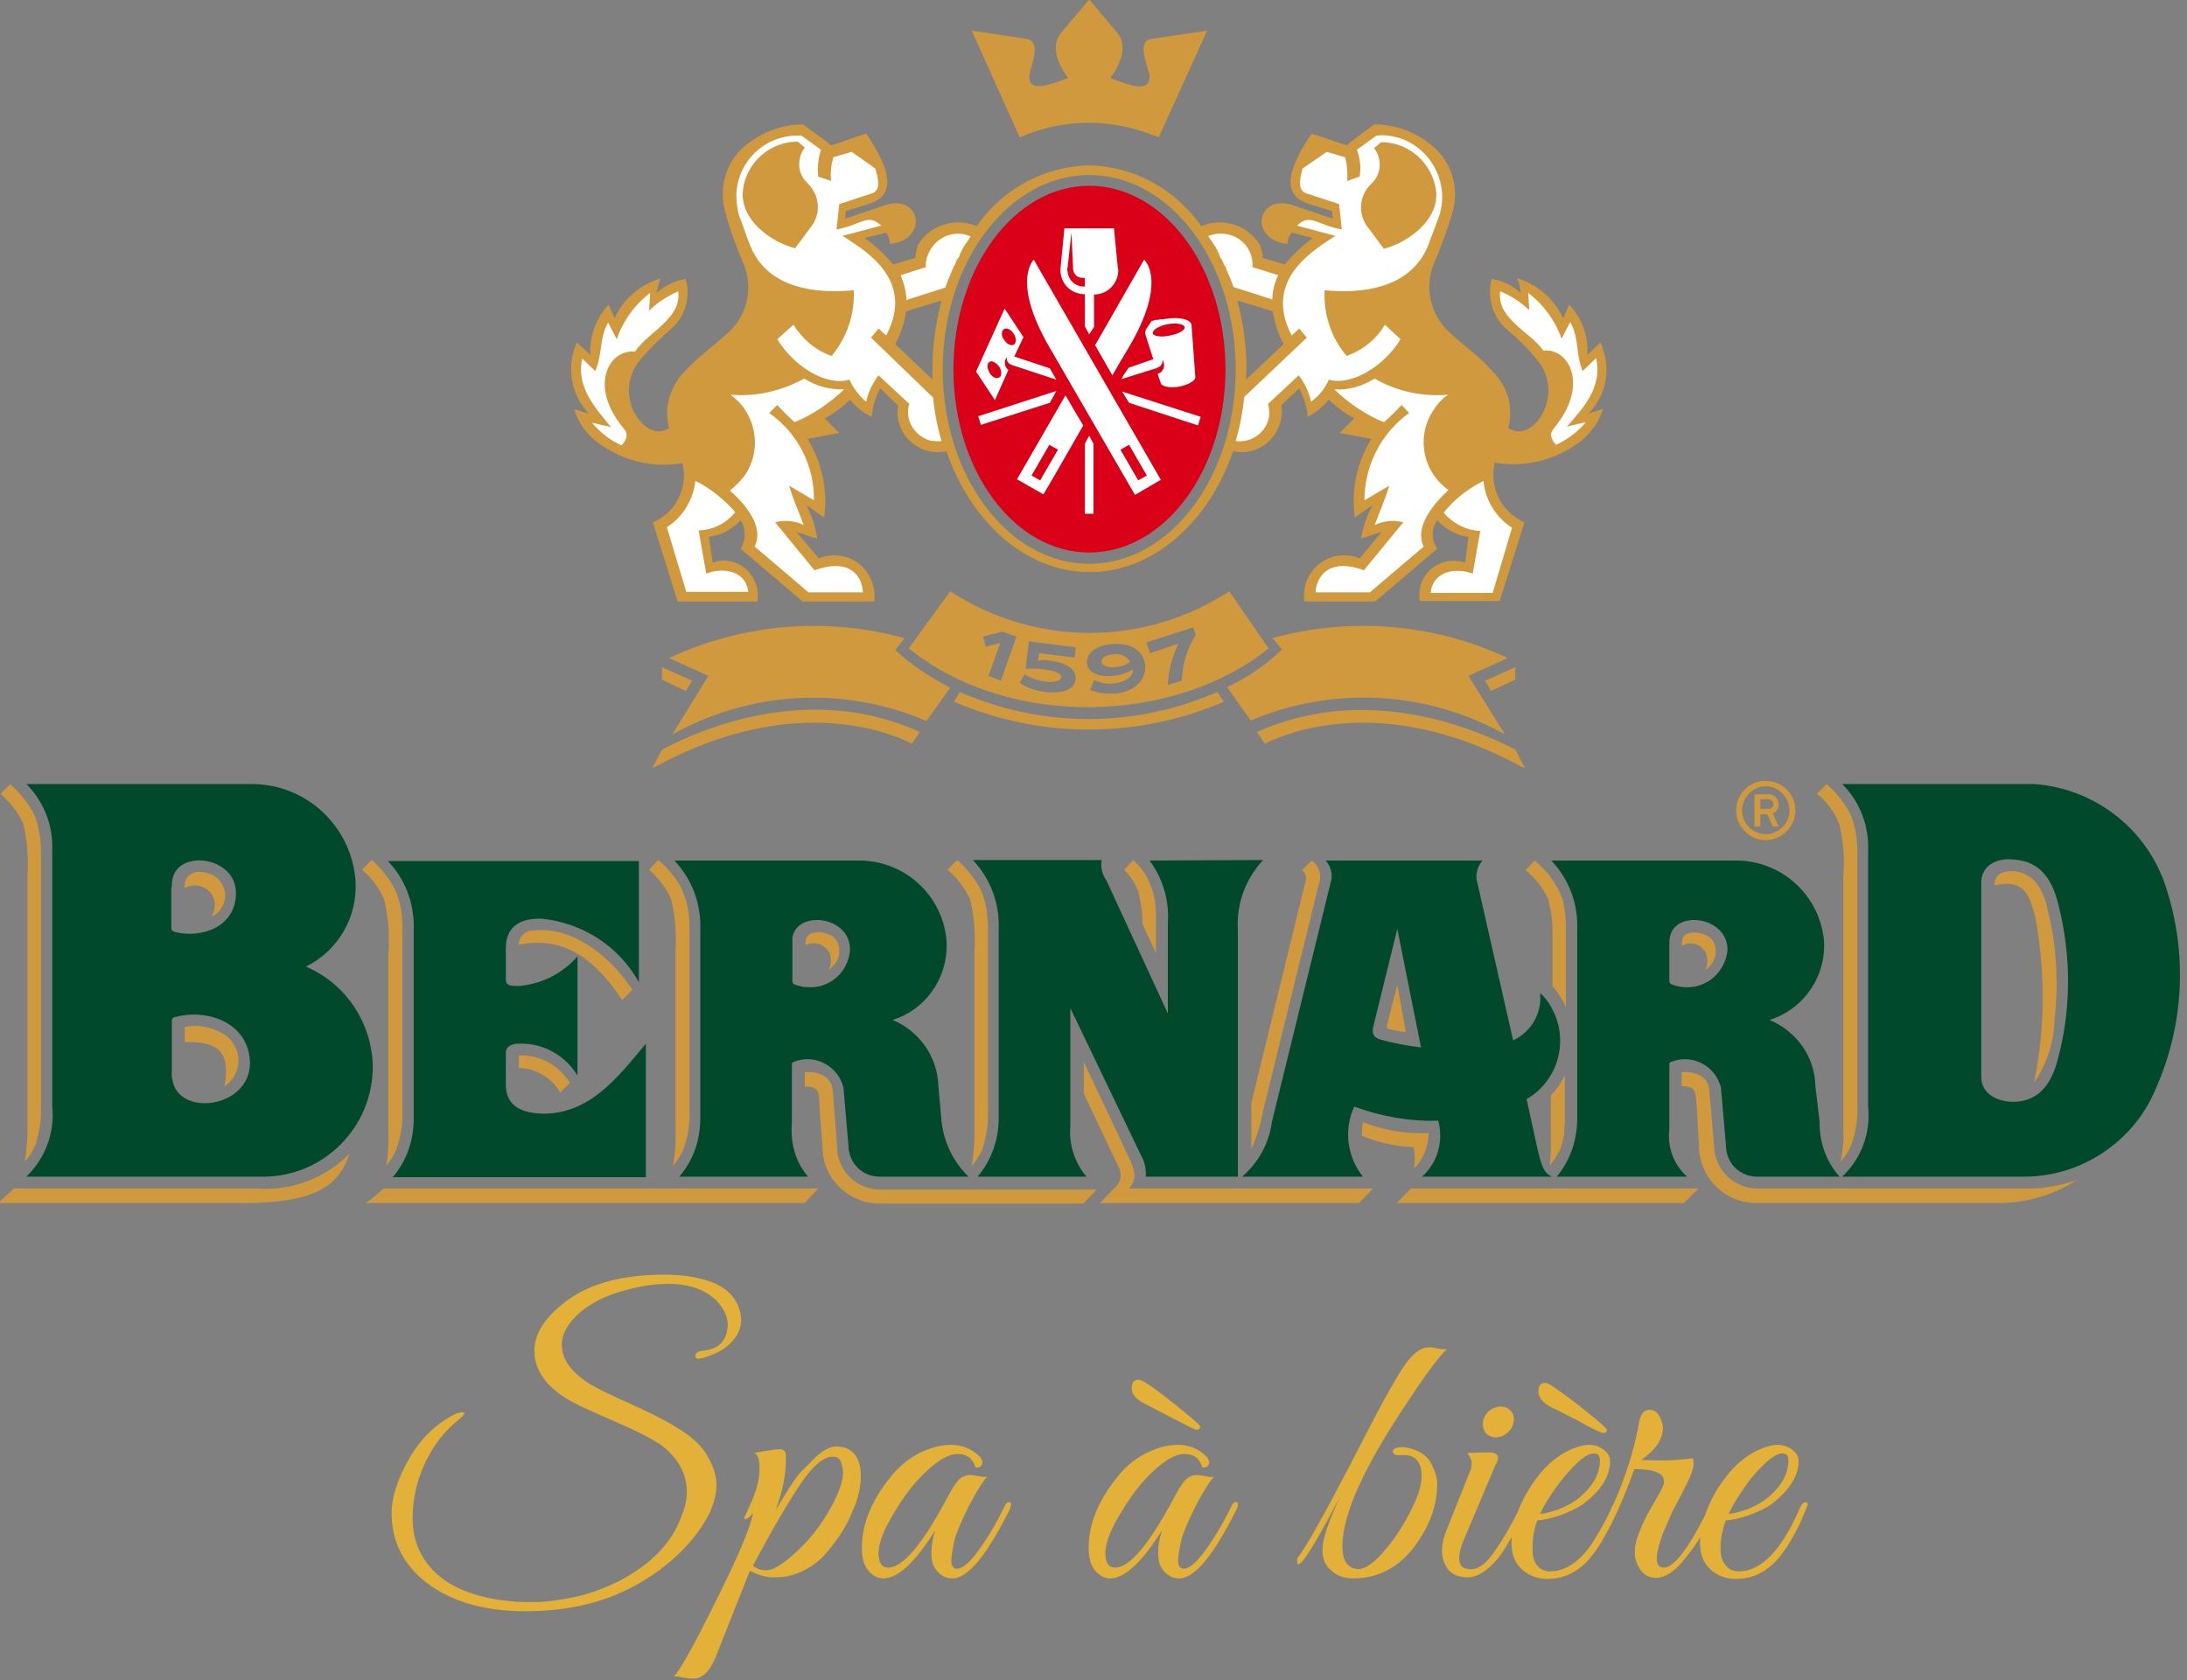
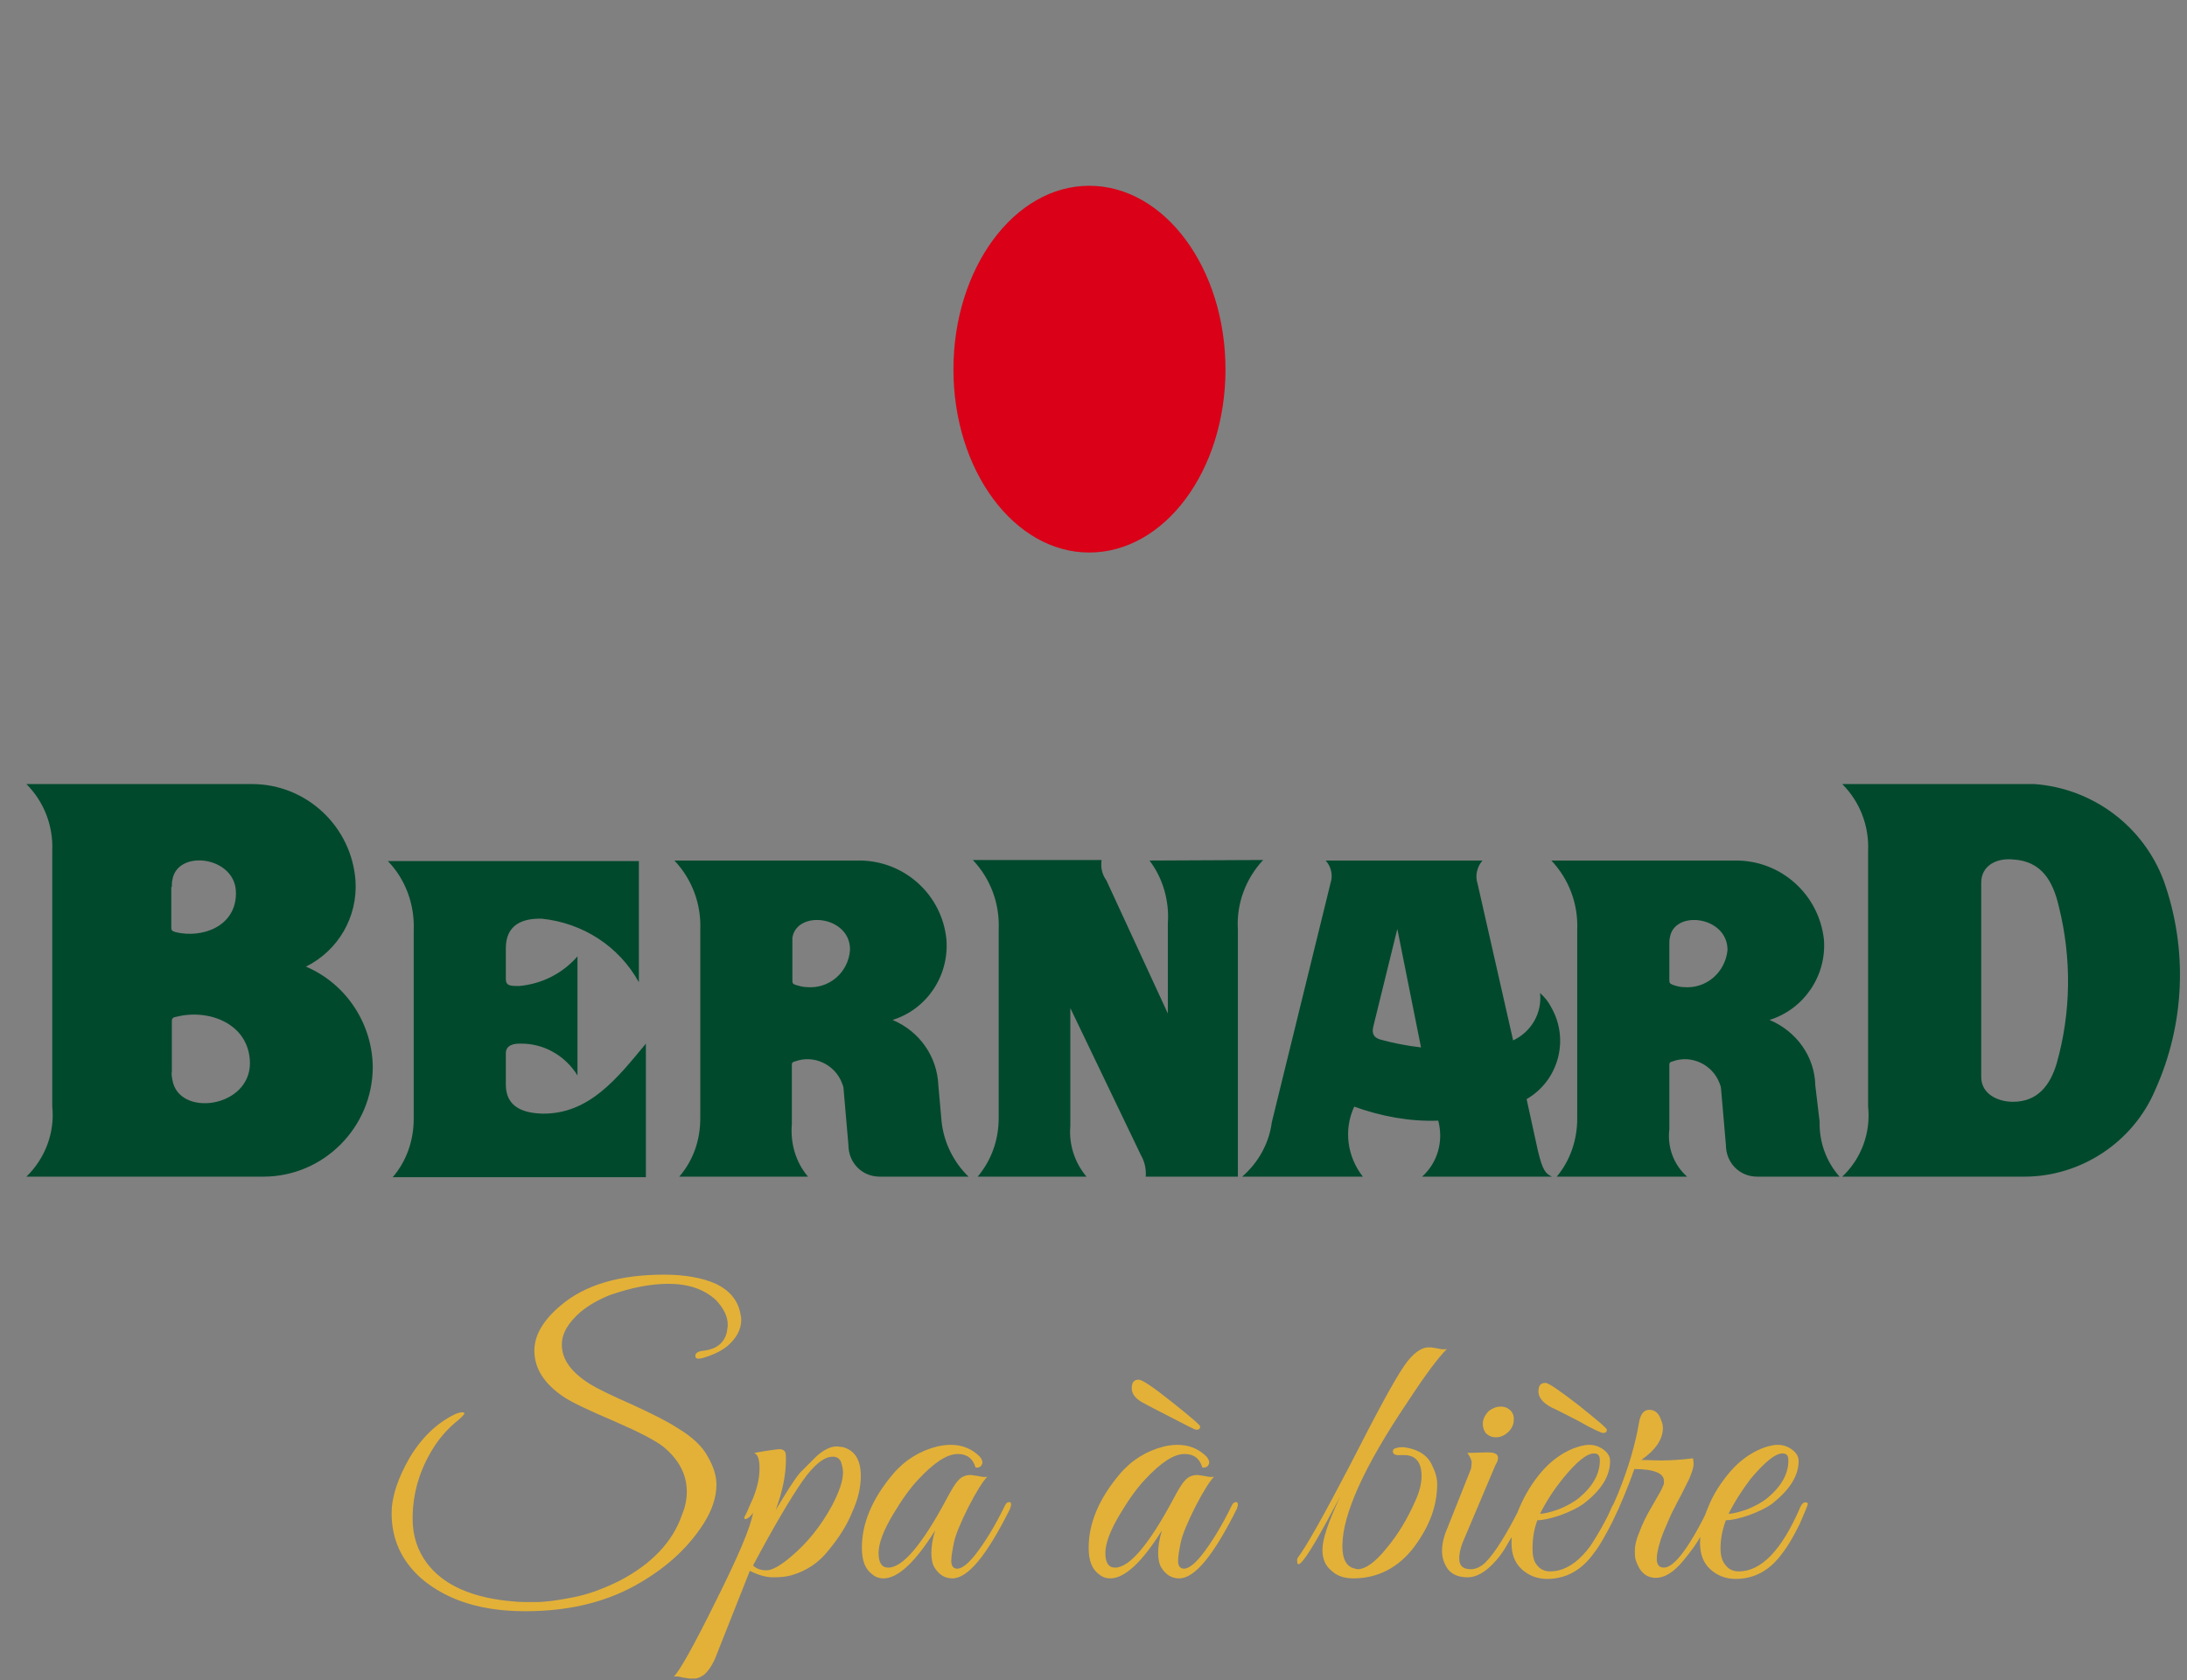
<svg xmlns="http://www.w3.org/2000/svg" xml:space="preserve" width="40.6mm" height="31.2mm" version="1.1" style="shape-rendering:geometricPrecision; text-rendering:geometricPrecision; image-rendering:optimizeQuality; fill-rule:evenodd; clip-rule:evenodd" viewBox="0 0 4060 3120">
  <rect x="0" y="0" width="4060" height="3120" fill="#808080" stroke="none" />
  <defs>
    <style type="text/css">
   
    .fil1 {fill:#00492D}
    .fil0 {fill:#D1993E}
    .fil2 {fill:#D90017}
    .fil3 {fill:white}
    .fil4 {fill:#E3B138;fill-rule:nonzero}
   
  </style>
  </defs>
  <g id="Vrstva_x0020_1">
-     <path class="fil0" d="M2874 1670c6,22 9,44 8,67l0 94c10,12 19,25 25,39l0 -148c0,-17 -2,-35 -6,-52 -3,-7 -6,-15 -10,-22 -8,-14 -17,-27 -29,-38 -4,-4 -8,-8 -13,-12l-17 18c18,14 33,33 42,54zm-753 46l25 54 0 -64c0,-17 -1,-34 -6,-51 -3,-8 -6,-16 -9,-23 -7,-13 -16,-24 -27,-35l-17 18c11,11 20,25 26,40 5,20 8,40 8,61zm-320 -46c8,33 10,67 8,100l0 336c0,20 -2,40 -5,59 8,-9 14,-19 19,-29 8,-24 12,-48 11,-73l0 -341c0,-18 -2,-35 -7,-52 -2,-8 -5,-15 -9,-23 -11,-19 -25,-36 -41,-50l-18 18c18,15 32,34 42,55zm-555 0c8,33 10,67 8,100l0 336c1,20 -1,40 -5,59 8,-9 14,-19 19,-29 9,-24 13,-48 12,-73l0 -341c0,-18 -2,-35 -7,-52 -3,-8 -6,-15 -9,-23 -11,-19 -25,-36 -42,-50l-17 18c17,15 32,34 41,55zm-188 537l-346 0c-11,10 -21,19 -33,27l815 0 25 -27 -461 0zm496 -79l-8 -103c-3,-28 -29,-36 -52,-34l0 27c25,-2 27,12 27,27 1,28 4,57 6,86 0,57 48,104 106,104l0 0 137 0 48 0 193 0 25 -26 -398 0c-44,2 -81,-31 -84,-75 1,-3 0,-5 0,-6zm-841 -458c8,33 11,67 8,100l0 336c1,20 -1,40 -4,59 7,-9 14,-19 18,-29 9,-24 13,-48 12,-73l0 -341c0,-18 -2,-35 -7,-52 -2,-8 -5,-15 -9,-23 -11,-19 -25,-36 -41,-50l-18 18c18,15 32,34 41,55zm2174 481c3,-5 6,-11 9,-15 3,-10 6,-19 8,-30l0 0 0 -1 0 -1 0 0 0 -1 0 -1 0 -1 0 0 0 -1 0 0 0 -2 0 -1 0 -2 0 0 0 -1 0 0 0 -1c0,-1 0,-3 1,-4l0 -1 0 -1 0 -3 0 -2 0 -1c0,-1 0,-3 0,-4 0,-1 0,-3 0,-4l0 -7 0 -69c-7,14 -15,26 -26,37l0 65c0,5 0,10 0,15 0,18 0,33 -2,50 3,-3 5,-7 8,-10l2 -3zm892 -445c18,101 18,204 -3,304 24,-34 37,-74 38,-116 8,-69 4,-138 -13,-206 -3,-18 -11,-36 -22,-50 -16,-18 -41,-25 -63,-17 -10,4 -14,14 -13,23 53,-11 64,13 76,62zm-3436 201l0 28c75,-2 82,30 74,82 26,-17 34,-53 16,-79 -4,-8 -12,-14 -20,-19 -21,-12 -46,-17 -70,-12zm-317 300c-10,9 -17,16 -30,27l458 0c144,0 177,-40 195,-92 -45,46 -108,70 -172,65l-451 0zm17 -678c8,32 10,66 8,99l0 470c0,20 -2,40 -5,59 8,-9 14,-18 19,-29 8,-24 12,-48 11,-73l0 -475c0,-17 -2,-34 -7,-51 -2,-8 -5,-16 -9,-23 -11,-19 -25,-35 -41,-50l-18 18c17,15 32,34 42,55zm349 174l3 -2c21,-11 29,-37 18,-58 -4,-7 -9,-13 -16,-17 -24,-13 -57,-9 -54,23 19,-10 41,-4 52,15 6,12 5,27 -3,39zm763 154l19 -19c-29,-45 -100,-120 -185,-110 -14,0 -25,11 -26,25 0,0 0,0 0,1 72,-13 131,11 192,103zm-115 172l18 -18c-20,-33 -57,-53 -95,-51l0 23c32,1 61,18 77,46zm456 -274c15,-8 34,-2 43,13 5,10 5,23 -1,33 9,-6 16,-15 19,-25 1,-4 1,-8 1,-12 0,-12 -6,-22 -17,-28 -6,-2 -11,-4 -17,-5 -6,0 -11,0 -16,2 -6,1 -11,6 -12,12 0,3 -1,5 -1,7l1 3zm1097 479l75 0 281 0 177 0 27 -27 -534 0 -26 27zm-497 -84l-84 -178 0 59 64 135c8,14 5,31 -8,41l-26 27 481 0 26 -27 -453 0c10,-11 16,-26 0,-57zm486 -238l28 5 -16 -88 -18 70c-3,11 -2,11 6,13zm42 218c3,13 3,27 1,40 17,-17 27,-41 27,-66 -41,2 -83,-5 -122,-20 -1,8 -2,17 -2,25 31,13 63,20 96,21zm-175 -491c5,-15 -1,-32 -14,-41l-18 18c9,6 9,15 4,31l-98 401 0 86c10,-23 18,-48 22,-72l104 -423zm674 117c15,-9 34,-3 43,12 5,11 5,24 -1,33 9,-5 16,-14 19,-25 1,-3 1,-7 1,-11 0,-12 -6,-23 -17,-28 -6,-3 -11,-4 -17,-5 -6,-1 -11,0 -16,1 -6,1 -11,6 -12,13 0,2 -1,4 -1,7l1 3zm636 451l-493 0c-45,2 -83,-34 -84,-79l-9 -105c-2,-26 -30,-34 -51,-32l0 26c28,0 25,10 28,38l4 74c1,58 48,105 106,105 0,0 0,0 1,0l450 0c51,0 101,-15 143,-42 -31,10 -62,16 -95,15zm-345 -678c8,32 11,66 8,99l0 470c1,20 -1,40 -5,59 8,-9 14,-18 19,-29 9,-24 13,-49 12,-75l0 -473c0,-17 -2,-34 -7,-51 -2,-8 -5,-16 -9,-23 -11,-19 -25,-36 -41,-50l-18 18c18,14 32,33 41,55zm-136 31c30,0 55,-25 55,-55 0,-31 -25,-55 -55,-55 -30,0 -55,24 -55,55 0,30 25,55 55,55zm0 -100c24,0 44,21 44,45 0,24 -20,44 -44,44 -24,0 -44,-20 -44,-44 0,-24 20,-45 44,-45zm-10 52l13 0 10 23 11 0 -11 -25c7,-2 11,-9 11,-16 0,-10 -8,-19 -18,-19 -1,0 -2,0 -2,0l-25 0 0 60 11 0 0 -23zm0 -28l14 0c5,0 10,4 10,9l0 0c0,6 -4,9 -10,9l-14 0 0 -18zm-2039 -92l-18 34 7 -3c264,-143 448,-56 475,-42l14 -21 0 -1c-202,-92 -403,-7 -478,33zm450 -207c-145,-40 -300,-27 -437,37l73 33 -67 109c145,-81 319,-91 472,-25l44 -62c-37,-19 -72,-42 -102,-70l17 -22zm676 19l-73 -106c-158,103 -360,103 -518,0l-77 106c190,153 498,138 668,0zm-497 60l-23 -9 22 -61 -27 7 -5 -19 36 -9 26 9 -29 82zm92 -37c37,5 48,19 47,34 -2,16 -17,28 -56,24 -17,-2 -34,-7 -48,-17l9 -16c12,8 26,12 40,14 16,1 27,-1 28,-8 0,-7 -8,-12 -32,-15 -11,-1 -22,-2 -34,-1l6 -51 87 11 -2 19 -66 -8 -2 14c9,-2 16,-2 23,0zm265 -62l5 14c-16,25 -25,54 -26,85l-26 8c1,-27 8,-53 20,-77l-53 18 -7 -20 87 -28zm-148 90c-29,3 -48,-7 -49,-23 -2,-20 18,-34 47,-36 30,-3 58,10 61,39 2,30 -22,50 -56,53 -1,0 -1,0 -2,0 -3,0 -7,0 -11,0 -11,0 -23,-2 -33,-7 2,-6 5,-13 7,-18 12,5 25,8 37,6 18,-2 36,-10 35,-26 -11,7 -24,11 -36,12zm0 -40c-15,1 -23,7 -22,14 0,6 9,11 25,10 11,-1 20,-4 28,-10 -7,-11 -19,-16 -31,-14zm-794 68l12 -19 -56 -25 0 23 44 21zm1521 81l-68 -109 73 -33c-136,-64 -291,-77 -437,-37l18 21c-30,29 -64,52 -102,70l44 62c153,-65 328,-55 472,26zm19 28c-75,-39 -275,-124 -479,-33l0 1 14 21c28,-14 212,-101 475,42 2,1 5,2 8,3l-18 -34zm-45 -109l45 -21 0 -23 -56 25 11 19zm-986 2l-11 18c160,69 341,69 501,0l-12 -18c-153,67 -325,67 -478,0zm1189 -649l-24 23c2,-35 -10,-68 -34,-93l-11 25c-17,-36 -48,-63 -85,-74 3,8 5,18 6,27 -15,-14 -34,-23 -54,-26 -8,32 1,67 24,90 23,19 44,39 62,62 21,26 25,61 12,91 -13,29 -39,51 -67,34 10,-38 -1,-79 -30,-106 -20,-24 -50,-45 -74,-67 -38,-31 -52,-82 -36,-128 14,-32 26,-65 36,-98 14,-46 -1,-96 -38,-126 -30,-25 -67,-39 -107,-39 -16,13 -34,24 -51,39l-65 -22c-39,58 -61,112 -7,130l45 14 1 14 -74 -25c-67,-22 -83,64 -10,72 0,-8 3,-15 8,-21l39 10c-19,14 -37,31 -52,49l-41 -12c0,-8 -2,-16 -5,-24 -22,-37 -69,-52 -109,-35 -48,-69 -125,-111 -208,-113 -84,2 -161,44 -209,113 -40,-17 -87,-2 -109,35 -3,8 -4,16 -5,24l-41 12c-15,-18 -33,-35 -53,-49l40 -10c4,6 7,13 7,21 73,-8 57,-94 -9,-72l-74 25 1 -14 45 -14c54,-18 32,-72 -7,-130l-65 22c-18,-15 -36,-26 -52,-39 -39,0 -76,14 -107,39 -37,30 -51,80 -37,126 9,33 21,66 35,98 17,46 3,97 -35,128 -24,22 -54,43 -75,67 -28,27 -40,68 -30,106 -27,17 -53,-5 -67,-34 -13,-30 -9,-65 12,-91 19,-23 40,-43 62,-62 24,-23 33,-58 24,-90 -20,3 -38,12 -54,26 2,-9 4,-19 7,-27 -38,12 -69,38 -85,74l-11 -25c-24,25 -36,59 -34,93l-25 -23c-20,44 -12,96 22,132l-27 -8c7,23 21,44 40,59 46,36 104,51 161,41 11,45 -12,92 -55,110l46 147 148 0c6,-35 -17,-69 -52,-75 -11,-2 -21,-1 -31,3l-7 -48c23,-3 43,-14 59,-31 10,16 10,37 0,53l115 98 133 0c5,-41 -23,-80 -64,-85 -13,-2 -27,0 -39,5l-41 -49c12,3 25,9 38,12 -3,-22 -10,-42 -20,-62l33 23c7,-50 -4,-102 -31,-146l59 -11 -27 -27c17,-9 33,-21 47,-35 11,14 25,25 40,32 2,-18 7,-36 16,-53l33 32c-7,41 22,80 63,86 9,1 18,1 27,-1 44,127 139,216 251,224l0 0c2,0 4,0 7,0l1 0c3,0 5,0 7,0 2,0 5,0 6,0l2 0c2,0 4,0 6,0l1 0c112,-8 208,-98 251,-224 41,9 81,-18 89,-59 2,-9 2,-18 1,-27l33 -31c8,16 14,34 16,53 15,-8 28,-19 39,-32 14,14 29,25 47,35l-27 27 59 11c-27,43 -38,95 -31,146l33 -23c-10,19 -18,40 -21,62 14,-4 26,-9 38,-12l-41 49c-38,-16 -82,2 -98,41 -5,12 -6,25 -5,39l132 0 115 -98c-11,-16 -11,-37 0,-53 15,17 36,28 58,31l-6 48c-34,-12 -70,6 -82,39 -3,11 -4,22 -2,32l148 0 46 -146c-43,-19 -66,-65 -55,-111 57,10 115,-5 161,-41 19,-16 33,-36 40,-59l-27 9c34,-35 43,-87 22,-132zm-1240 50c0,6 0,12 0,19l-69 -66c10,-19 17,-39 20,-61l66 -20c-11,41 -17,84 -17,128zm291 361c-150,0 -272,-162 -272,-361 0,-199 122,-361 272,-361 151,0 272,162 272,361 0,199 -121,361 -272,361zm291 -342c0,-7 1,-13 1,-19 0,-44 -6,-86 -17,-128l66 20c3,22 10,42 20,61l-70 66zm-291 -477c45,0 88,10 129,27l90 -198 -103 15c-30,5 -6,52 -4,69 1,39 -57,8 -73,4 17,-22 34,-58 14,-83l-53 -63 -53 63c-20,25 -3,61 14,83 -11,2 -75,35 -72,-4 1,-17 25,-64 -6,-69l-101 -15 89 198c41,-18 85,-27 129,-27z" />
    <path class="fil1" d="M3370 2016c-1,-54 -35,-101 -85,-122 64,-20 106,-82 101,-149 -9,-84 -80,-148 -165,-147l-341 0c33,35 50,81 48,129l0 350c0,40 -13,78 -38,108l242 0c-25,-22 -37,-55 -33,-88 0,-34 0,-86 0,-120 0,-4 2,-5 6,-6 35,-13 74,6 87,40 1,3 3,7 3,11l9 104c0,33 25,59 58,59 1,0 3,0 4,0l149 0c-25,-28 -38,-65 -37,-102l-8 -67zm-264 -187c-5,-2 -7,-3 -7,-8l0 -68c0,-4 0,-8 1,-12 8,-52 107,-40 107,23 -4,42 -40,73 -82,69 -6,0 -13,-2 -19,-4zm-972 -231c25,33 37,75 34,117l0 167 -114 -247c-8,-11 -11,-24 -9,-38l-224 0 -15 0c33,35 50,81 48,129l0 350c0,40 -13,78 -39,109l202 0c-22,-26 -33,-60 -30,-94l0 -219 131 273c7,12 10,26 9,40l171 0 0 -15c0,-3 0,-6 0,-8l0 -199 0 -237c-3,-48 15,-95 47,-129l-211 1zm1883 38c-38,-102 -132,-172 -240,-180l-357 0c33,33 50,78 48,124l0 475c5,48 -12,96 -48,130l338 0c105,0 202,-64 243,-161 55,-122 61,-261 16,-388zm-199 339c-12,40 -35,71 -81,71 -29,0 -59,-15 -59,-46l0 -361c0,-32 29,-46 59,-43 53,3 74,40 85,87 24,96 23,197 -4,292zm-2076 41c-2,-54 -35,-101 -85,-122 64,-20 105,-82 100,-149 -8,-84 -79,-148 -164,-147l-341 0c33,35 50,81 48,129l0 350c0,40 -13,78 -39,108l239 0c-23,-27 -33,-62 -30,-98 0,-33 0,-76 0,-110 0,-4 2,-5 6,-6 35,-13 74,6 87,40 1,3 3,7 3,11l9 104c0,33 25,59 58,59 1,0 3,0 4,0l161 0c-28,-27 -46,-64 -50,-102l-6 -67zm-265 -187c-5,-2 -6,-3 -6,-8l0 -68c0,-4 0,-8 0,-12 9,-52 108,-40 107,23 -3,42 -39,73 -81,69 -6,0 -13,-2 -20,-4zm1378 308l-21 -96c59,-34 80,-110 46,-170 -5,-10 -12,-19 -21,-27 4,37 -16,72 -50,88l-66 -291c-5,-15 -1,-31 9,-43l-291 0c10,11 14,27 9,42l-109 444c-5,39 -25,75 -55,101l224 0c-29,-37 -36,-87 -16,-130 50,18 103,28 156,26 10,38 -1,78 -30,104l241 0c-12,-6 -17,-11 -26,-48zm-294 -207c-14,-5 -14,-15 -11,-26l44 -179 44 220c-26,-3 -52,-8 -77,-15zm-1993 -135c60,-30 96,-92 92,-159 -7,-101 -91,-180 -192,-180l-419 0c33,33 50,78 48,124l0 475c5,48 -13,96 -48,130l440 0c112,0 203,-92 203,-204 -1,-80 -49,-154 -124,-186zm-249 -148c0,-5 0,-9 1,-13 9,-58 119,-44 118,25 0,61 -62,84 -112,72 -6,-2 -8,-3 -8,-8l0 -76 1 0zm1 358c-1,-5 -2,-11 -1,-16l0 -92c0,-6 2,-8 9,-9 60,-15 135,13 136,86 0,84 -133,101 -144,31zm687 63c-34,-1 -68,-11 -68,-54l0 -58c0,-17 18,-18 26,-18 44,-1 84,22 107,59l0 -221c-28,32 -66,51 -108,55 -16,0 -25,0 -25,-13l0 -57c0,-44 31,-56 67,-55 76,8 143,51 180,118l0 -225 -466 0c33,34 50,81 48,129l0 350c0,39 -13,78 -39,108l470 0 0 -248c-53,64 -105,131 -192,130z" />
-     <path class="fil2" d="M2022 345c140,0 253,153 253,341 0,188 -113,340 -253,340 -139,0 -252,-152 -252,-340 0,-188 113,-341 252,-341z" />
-     <path class="fil3" d="M1872 687c-7,-5 -9,-16 -3,-24 -1,7 3,13 10,15l82 27 -12 -21 -66 -22 17 -36 -35 -53 -53 117 35 53 25 -56zm-8 -76c5,-3 13,1 18,9 5,8 5,17 0,20 -5,3 -13,-1 -18,-9 -6,-8 -5,-17 0,-20zm-27 81c-5,-9 -5,-17 0,-20 4,-3 12,1 18,9 5,8 5,17 0,20 -6,3 -14,-1 -18,-9zm246 35l13 21 128 42 5 -16 -146 -47zm-137 -86c65,112 147,254 161,278l48 -28 -236 -409c-6,7 -36,48 27,159zm150 185l33 57 -16 9 -33 -57 16 -9zm-31 -129c11,-19 22,-38 33,-56 64,-111 33,-152 26,-159l-91 159 32 56zm-177 193l49 28c8,-13 38,-65 74,-128 -11,-18 -22,-37 -33,-56l-90 156zm43 2l-16 -9 33 -57 16 9 -33 57zm30 -166l-145 47 5 16 128 -41 12 -22zm165 -107l0 1 0 0 15 47 -46 16 -10 15 -3 6 64 -20 2 -1c7,-2 11,-8 10,-15 5,8 4,18 -4,24 -1,1 -3,1 -5,2l6 18c2,6 18,9 34,6 16,-3 31,-11 30,-18l-7 -96 0 -1c-2,-10 -23,-15 -47,-11l-1 0 -1 0 -3 1 -1 0 0 0 -1 0 -1 0 0 0 -1 0 -1 0 0 0 -1 0 0 0 -2 0 -1 1 -1 0 -1 0 0 0 -1 0 -1 0 -1 0 0 0 -1 0 0 0c-2,1 -2,1 -4,1l0 0 -1 1 -1 0 -1 0 0 0c-8,12 -13,18 -12,23zm42 -17c16,-3 30,0 31,5 2,6 -11,13 -27,16 -17,4 -31,1 -32,-4 -1,-6 11,-14 28,-17zm-154 -56l0 60 8 15 9 -14 0 -60c24,0 44,-19 45,-44 0,-2 0,-4 -1,-7l-7 -72 -92 0 -7 72c-3,25 14,47 39,50 1,0 4,1 6,0zm-32 -50l7 -64 3 64c-1,11 7,20 17,20 2,0 3,0 5,0l0 16c-16,1 -30,-10 -32,-27 -1,-3 -1,-6 0,-9zm32 328l0 130 16 0 0 -130 -8 -15 -8 15zm-502 235l-73 -89c18,-5 37,-3 53,5 -9,-25 -19,-45 -27,-73l46 27c1,-64 -30,-125 -83,-162l15 -15c10,11 21,22 32,32 34,-14 65,-35 92,-61 -26,1 -52,-6 -74,-20 -42,23 -89,34 -137,30 49,35 60,104 25,152 -8,10 -16,18 -26,26 41,36 61,74 46,104l100 85 101 0c-2,-36 -30,-63 -90,-41zm-201 6l-14 -80c27,-1 51,-13 68,-34 -21,-24 -46,-44 -74,-58 -4,35 -23,67 -53,86l36 120 115 0c-3,-34 -39,-48 -78,-34zm-52 -524c-20,9 -38,20 -54,36l2 -33c-29,22 -50,51 -62,86l-16 -31c-17,29 -10,59 -24,90l-24 -23c-13,55 29,96 53,127l-35 -8c15,18 34,33 55,42 8,-9 14,-20 4,-31 -66,-79 -28,-148 21,-143 23,-36 87,-61 80,-112zm460 -45l-47 15c6,14 10,30 11,46l72 -23c3,-9 6,-17 10,-26 1,-2 2,-4 3,-7l0 -1c2,-2 2,-4 3,-6l2 -2c0,-2 1,-4 2,-5l1 -4 3 -4 2 -3 1 -4c1,-1 2,-3 2,-4 1,-2 1,-3 2,-4l2 -4 2 -3 3 -5 2 -2c1,-1 1,-3 3,-4l1 -3c2,-2 2,-3 3,-4 -29,-13 -63,0 -77,29 -5,9 -7,19 -6,28zm970 414c-49,-35 -61,-102 -26,-151 6,-10 15,-19 25,-26 -47,4 -95,-6 -136,-30 -23,14 -48,22 -75,20 27,26 58,47 92,61 12,-10 23,-21 33,-32l14 15c-52,37 -83,98 -83,162l46 -27c-8,27 -18,48 -27,73 17,-8 36,-10 53,-5l-73 89c-59,-22 -87,5 -90,41l101 0 100 -85c-15,-30 6,-68 46,-105zm65 -17c-28,14 -54,34 -74,59 17,20 42,33 68,34l-14 79c-39,-13 -75,0 -78,36l115 0 36 -121c-30,-19 -50,-52 -53,-87zm209 -228l-25 24c-13,-31 -6,-61 -23,-91l-16 31c-12,-34 -34,-64 -62,-85l2 32c-16,-15 -34,-27 -54,-35 -7,51 56,75 80,110 48,-5 86,64 20,144 -10,11 -5,22 4,31 21,-10 40,-24 55,-42l-35 8c26,-30 67,-71 54,-127zm-590 -154l-48 -15c3,-32 -22,-60 -54,-62 -10,-1 -19,1 -28,4l3 5 1 2c2,1 2,3 3,4l2 3 3 4 2 3c0,1 1,3 2,4l2 4c0,1 1,2 2,4 0,2 1,3 1,4l2 4 3 4c0,1 1,2 1,3l2 5c0,1 1,2 2,2 1,2 1,4 3,6l0 2c1,2 2,4 3,7 4,8 7,17 10,25l72 23c0,-15 4,-31 11,-45zm-756 116l14 -17 14 13c58,-108 -50,-164 -81,-185l72 -19c-25,-24 -37,-1 -83,7l5 -47 61 -20c15,-5 13,-23 6,-46l-44 -31 -34 10c-4,14 -6,30 -4,44l-24 -8c-2,-17 0,-34 5,-50l-36 -26c-63,-4 -117,43 -121,107 0,14 1,28 5,41 9,23 13,38 22,59 32,76 119,87 191,80 2,45 -13,88 -41,122 -30,-10 -54,-31 -71,-58l-30 27c31,51 92,88 134,75 7,16 18,30 31,41 4,-18 12,-35 23,-49l57 53c-9,29 9,59 38,68 7,1 15,2 22,1 -8,-26 -13,-53 -16,-81l-115 -111zm-112 -205l-29 39c-46,-12 -102,-53 -97,-107 6,-52 50,-91 102,-91l13 11c-15,20 -14,49 5,66 23,22 26,58 6,82zm962 283c41,12 102,-24 133,-75l-29 -27c-16,27 -41,47 -71,58 -29,-34 -43,-77 -41,-122 71,7 158,-4 191,-80 8,-22 14,-36 22,-59 19,-60 -15,-125 -75,-144 -14,-4 -28,-6 -42,-4l-36 26c6,16 8,33 5,50l-23 8c1,-15 0,-30 -4,-44l-34 -10 -45 31c-6,23 -8,41 7,46l61 20 5 47c-46,-8 -59,-31 -83,-7l71 19c-30,21 -138,77 -81,185l14 -13 14 17 -116 110c-3,28 -8,55 -16,82 30,4 58,-17 62,-46 1,-8 0,-16 -2,-23l57 -53c11,14 19,31 23,49 15,-11 26,-25 33,-41zm79 -364c19,-18 20,-46 5,-66l13 -11c52,0 95,39 102,90 6,54 -51,96 -97,108l-29 -39c-20,-25 -17,-61 6,-82z" />
+     <path class="fil2" d="M2022 345c140,0 253,153 253,341 0,188 -113,340 -253,340 -139,0 -252,-152 -252,-340 0,-188 113,-341 252,-341" />
    <path class="fil4" d="M1351 2460c0,-16 -8,-31 -22,-46 -22,-20 -51,-30 -88,-30 -33,0 -69,7 -109,21 -20,8 -38,18 -54,31 -23,20 -35,40 -35,61 0,27 17,51 52,73 13,8 39,21 78,38 39,18 67,32 85,44 27,16 46,34 56,53 11,19 16,36 16,52 0,23 -8,47 -23,71 -27,43 -66,80 -117,110 -60,36 -131,54 -215,54 -81,0 -145,-20 -193,-61 -36,-32 -55,-72 -55,-121 0,-31 12,-66 34,-104 23,-38 51,-64 84,-80 7,-3 12,-4 16,-3 3,1 0,5 -9,13 -20,16 -35,33 -47,52 -26,41 -39,85 -39,132 0,32 9,59 26,82 31,42 86,66 163,72 9,1 22,1 39,1 18,0 41,-3 71,-9 30,-6 58,-17 86,-31 59,-31 98,-72 115,-122 6,-14 9,-29 9,-43 0,-31 -14,-59 -43,-83 -15,-12 -46,-28 -92,-48 -47,-20 -79,-35 -95,-46 -35,-24 -53,-52 -53,-85 0,-28 16,-56 48,-83 45,-39 110,-58 193,-58 39,0 71,6 96,17 25,12 40,30 45,53 1,5 2,9 2,14 0,18 -9,34 -25,48 -12,10 -27,17 -47,23 -8,2 -13,1 -13,-3 -1,-6 4,-10 17,-11 22,-3 36,-14 41,-33 1,-6 2,-10 2,-15zm247 281c0,21 -5,43 -16,67 -10,25 -25,48 -44,71 -18,23 -41,38 -68,46 -10,3 -21,4 -35,4 -13,0 -27,-4 -43,-12l-65 164c-7,15 -14,24 -20,29 -6,4 -12,7 -17,7 -6,0 -9,0 -10,0 -1,0 -5,-1 -13,-2 -7,-2 -12,-2 -16,-2 10,-9 36,-55 77,-138 41,-82 65,-137 70,-166 -5,8 -10,11 -14,12 -3,0 -3,-3 0,-8 3,-5 7,-16 14,-31 8,-20 12,-38 12,-55 0,-17 -3,-26 -10,-29 28,-5 44,-7 49,-7 4,1 7,2 9,6 1,4 1,8 1,13 0,28 -6,59 -19,94l14 -23c16,-26 28,-44 36,-51 8,-8 16,-16 25,-25 13,-12 26,-19 38,-19 4,0 7,1 11,1 23,6 34,24 34,54zm-33 -7c0,-7 -2,-14 -4,-20 -3,-6 -8,-9 -15,-9 -16,0 -35,15 -56,45 -21,30 -52,82 -92,157 6,6 14,9 25,9 10,0 25,-8 45,-25 30,-25 56,-57 77,-96 13,-25 20,-45 20,-61zm268 8c-8,8 -20,27 -35,56 -15,30 -24,52 -27,66 -3,15 -5,26 -5,35 0,9 4,14 11,14 8,0 19,-8 32,-24 19,-24 38,-55 56,-92 2,-4 4,-7 6,-7 4,-2 6,0 6,4 0,2 -1,5 -2,8 -43,86 -78,129 -107,129 -14,0 -25,-7 -33,-20 -4,-6 -6,-16 -6,-27 0,-12 2,-26 7,-42 -37,59 -69,89 -96,89 -7,0 -14,-2 -20,-7 -14,-10 -20,-26 -20,-50 0,-45 19,-91 58,-137 22,-26 50,-43 82,-51 9,-2 17,-3 25,-3 21,0 39,7 54,22 4,5 6,10 4,14 -2,5 -6,7 -12,6 -5,-17 -16,-25 -33,-25 -20,0 -44,16 -73,47 -17,18 -32,40 -47,65 -18,30 -27,54 -27,72 0,18 6,27 18,27 27,0 63,-43 108,-127 9,-17 16,-29 22,-35 6,-7 14,-10 23,-10 2,0 7,1 14,2 8,2 14,2 17,1zm421 0c-8,8 -20,27 -35,56 -15,30 -24,52 -27,66 -3,15 -5,26 -5,35 0,9 4,14 11,14 8,0 19,-8 32,-24 19,-24 38,-55 56,-92 2,-4 4,-7 6,-7 4,-2 6,0 6,4 0,2 -1,5 -2,8 -43,86 -78,129 -107,129 -14,0 -25,-7 -33,-20 -4,-6 -6,-16 -6,-27 0,-12 2,-26 7,-42 -37,59 -69,89 -96,89 -7,0 -14,-2 -20,-7 -14,-10 -20,-26 -20,-50 0,-45 19,-91 58,-137 22,-26 50,-43 82,-51 9,-2 17,-3 25,-3 21,0 39,7 54,22 4,5 6,10 4,14 -2,5 -6,7 -12,6 -5,-17 -16,-25 -33,-25 -20,0 -44,16 -73,47 -17,18 -32,40 -47,65 -18,30 -27,54 -27,72 0,18 6,27 18,27 27,0 63,-43 108,-127 9,-17 16,-29 22,-35 6,-7 14,-10 23,-10 2,0 7,1 14,2 8,2 14,2 17,1zm-26 -93c0,4 -2,6 -7,6 -3,0 -18,-8 -47,-23 -29,-15 -45,-23 -48,-25 -17,-8 -25,-18 -25,-29 0,-11 4,-16 13,-16 6,0 26,13 61,41 35,28 53,43 53,46zm411 92c0,-26 -11,-39 -33,-39 -2,0 -4,0 -5,0 -9,1 -14,-1 -15,-5 -1,-4 1,-7 6,-8 6,-2 12,-2 18,-1 24,4 41,15 49,34 6,12 9,23 9,34 0,40 -14,78 -43,117 -29,38 -67,58 -113,58 -17,0 -31,-5 -41,-15 -11,-9 -16,-22 -16,-38 0,-20 11,-52 33,-99 -38,72 -62,113 -73,123 -5,5 -7,3 -7,-4 0,-1 0,-3 1,-5 16,-21 48,-78 97,-172 48,-94 81,-156 101,-185 15,-22 31,-34 45,-34 0,0 1,0 1,0l4 0c0,0 4,1 12,2 7,2 13,2 17,1 -16,16 -40,48 -72,97 -81,120 -122,210 -122,269 0,25 8,39 24,42 1,0 3,1 4,1 15,0 33,-13 54,-39 21,-25 39,-55 53,-87 8,-17 12,-33 12,-47zm159 -80c-6,5 -13,8 -21,8 -8,0 -14,-3 -19,-8 -4,-6 -6,-13 -5,-21 1,-7 5,-14 11,-20 7,-5 14,-8 22,-8 8,0 14,3 19,8 5,6 6,13 5,20 -1,8 -5,15 -12,21zm-67 253c8,0 18,-4 27,-13 17,-17 39,-52 65,-104 3,-7 7,-9 10,-7 1,1 1,3 1,5 0,2 -2,7 -5,15 -4,8 -7,16 -10,22 -3,6 -9,17 -18,31 -8,15 -16,26 -23,34 -19,22 -37,32 -53,32 -17,0 -29,-5 -37,-15 -7,-10 -11,-21 -11,-34 0,-12 3,-26 9,-40l45 -113c0,-3 1,-7 1,-11 0,-5 -3,-11 -8,-18l38 -1c10,0 16,2 18,6 2,4 1,10 -4,18l-55 130c-8,17 -12,31 -12,43 0,14 7,20 22,20zm123 -91c-6,16 -9,33 -9,53 0,12 2,23 8,30 6,8 14,12 25,12 42,0 80,-40 114,-119 3,-7 7,-10 12,-9 1,0 2,1 2,3 0,2 -5,14 -15,37 -11,22 -21,40 -32,54 -23,32 -52,48 -87,48 -18,0 -34,-6 -47,-18 -13,-12 -19,-28 -19,-49 0,-21 5,-43 15,-66 10,-23 23,-45 40,-65 17,-20 37,-35 59,-44 11,-4 21,-7 30,-7 10,0 19,3 27,9 8,6 12,13 12,21 0,28 -16,54 -50,80 -10,7 -24,14 -43,21 -18,6 -32,9 -42,9zm116 -111c0,-9 -3,-13 -11,-13 -13,0 -32,15 -58,47 -16,20 -30,41 -42,65 8,0 19,-3 34,-8 15,-6 28,-13 39,-22 26,-22 38,-45 38,-69zm13 -57c0,4 -2,6 -7,6 -3,0 -19,-7 -47,-23 -29,-15 -45,-23 -48,-24 -17,-9 -25,-19 -25,-30 0,-11 4,-16 13,-16 6,0 26,14 61,41 35,28 53,43 53,46zm104 -3c0,21 -14,41 -40,59 9,0 22,1 37,1 16,0 35,-1 59,-4 0,2 1,5 1,11 0,6 -3,15 -8,27 -6,12 -11,22 -15,30 -5,9 -9,17 -13,25 -4,7 -8,16 -13,28 -5,11 -9,21 -12,30 -11,35 -10,52 6,52 19,0 48,-38 85,-115 4,-6 6,-8 8,-7 2,1 3,3 3,5 0,2 -3,10 -9,22 -6,12 -12,24 -19,37 -7,13 -18,28 -32,45 -18,22 -35,32 -51,32 -18,0 -30,-11 -37,-32 -2,-5 -2,-11 -2,-19 0,-8 2,-19 8,-33 5,-14 13,-31 25,-51 11,-19 18,-31 19,-35 2,-3 2,-6 2,-10 0,-14 -18,-22 -55,-22l-8 22c-29,76 -57,127 -84,152 -5,5 -7,3 -7,-4 0,-1 1,-3 2,-5 25,-34 48,-74 67,-120 19,-47 32,-91 39,-133 3,-15 9,-22 19,-22 11,0 18,7 22,20 2,4 3,9 3,14zm117 171c-6,16 -10,33 -10,53 0,12 3,23 9,30 6,8 14,12 25,12 42,0 80,-40 114,-119 3,-7 7,-10 11,-9 2,0 3,1 3,3 0,2 -5,14 -15,37 -11,22 -21,40 -32,54 -23,32 -52,48 -87,48 -18,0 -34,-6 -47,-18 -13,-12 -19,-28 -19,-49 0,-21 5,-43 15,-66 9,-23 23,-45 40,-65 17,-20 37,-35 59,-44 10,-4 21,-7 30,-7 10,0 19,3 27,9 8,6 12,13 12,21 0,28 -17,54 -50,80 -10,7 -24,14 -43,21 -18,6 -32,9 -42,9zm116 -111c0,-9 -3,-13 -11,-13 -13,0 -32,15 -59,47 -15,20 -29,41 -41,65 8,0 19,-3 34,-8 15,-6 28,-13 39,-22 26,-22 38,-45 38,-69z" />
  </g>
</svg>